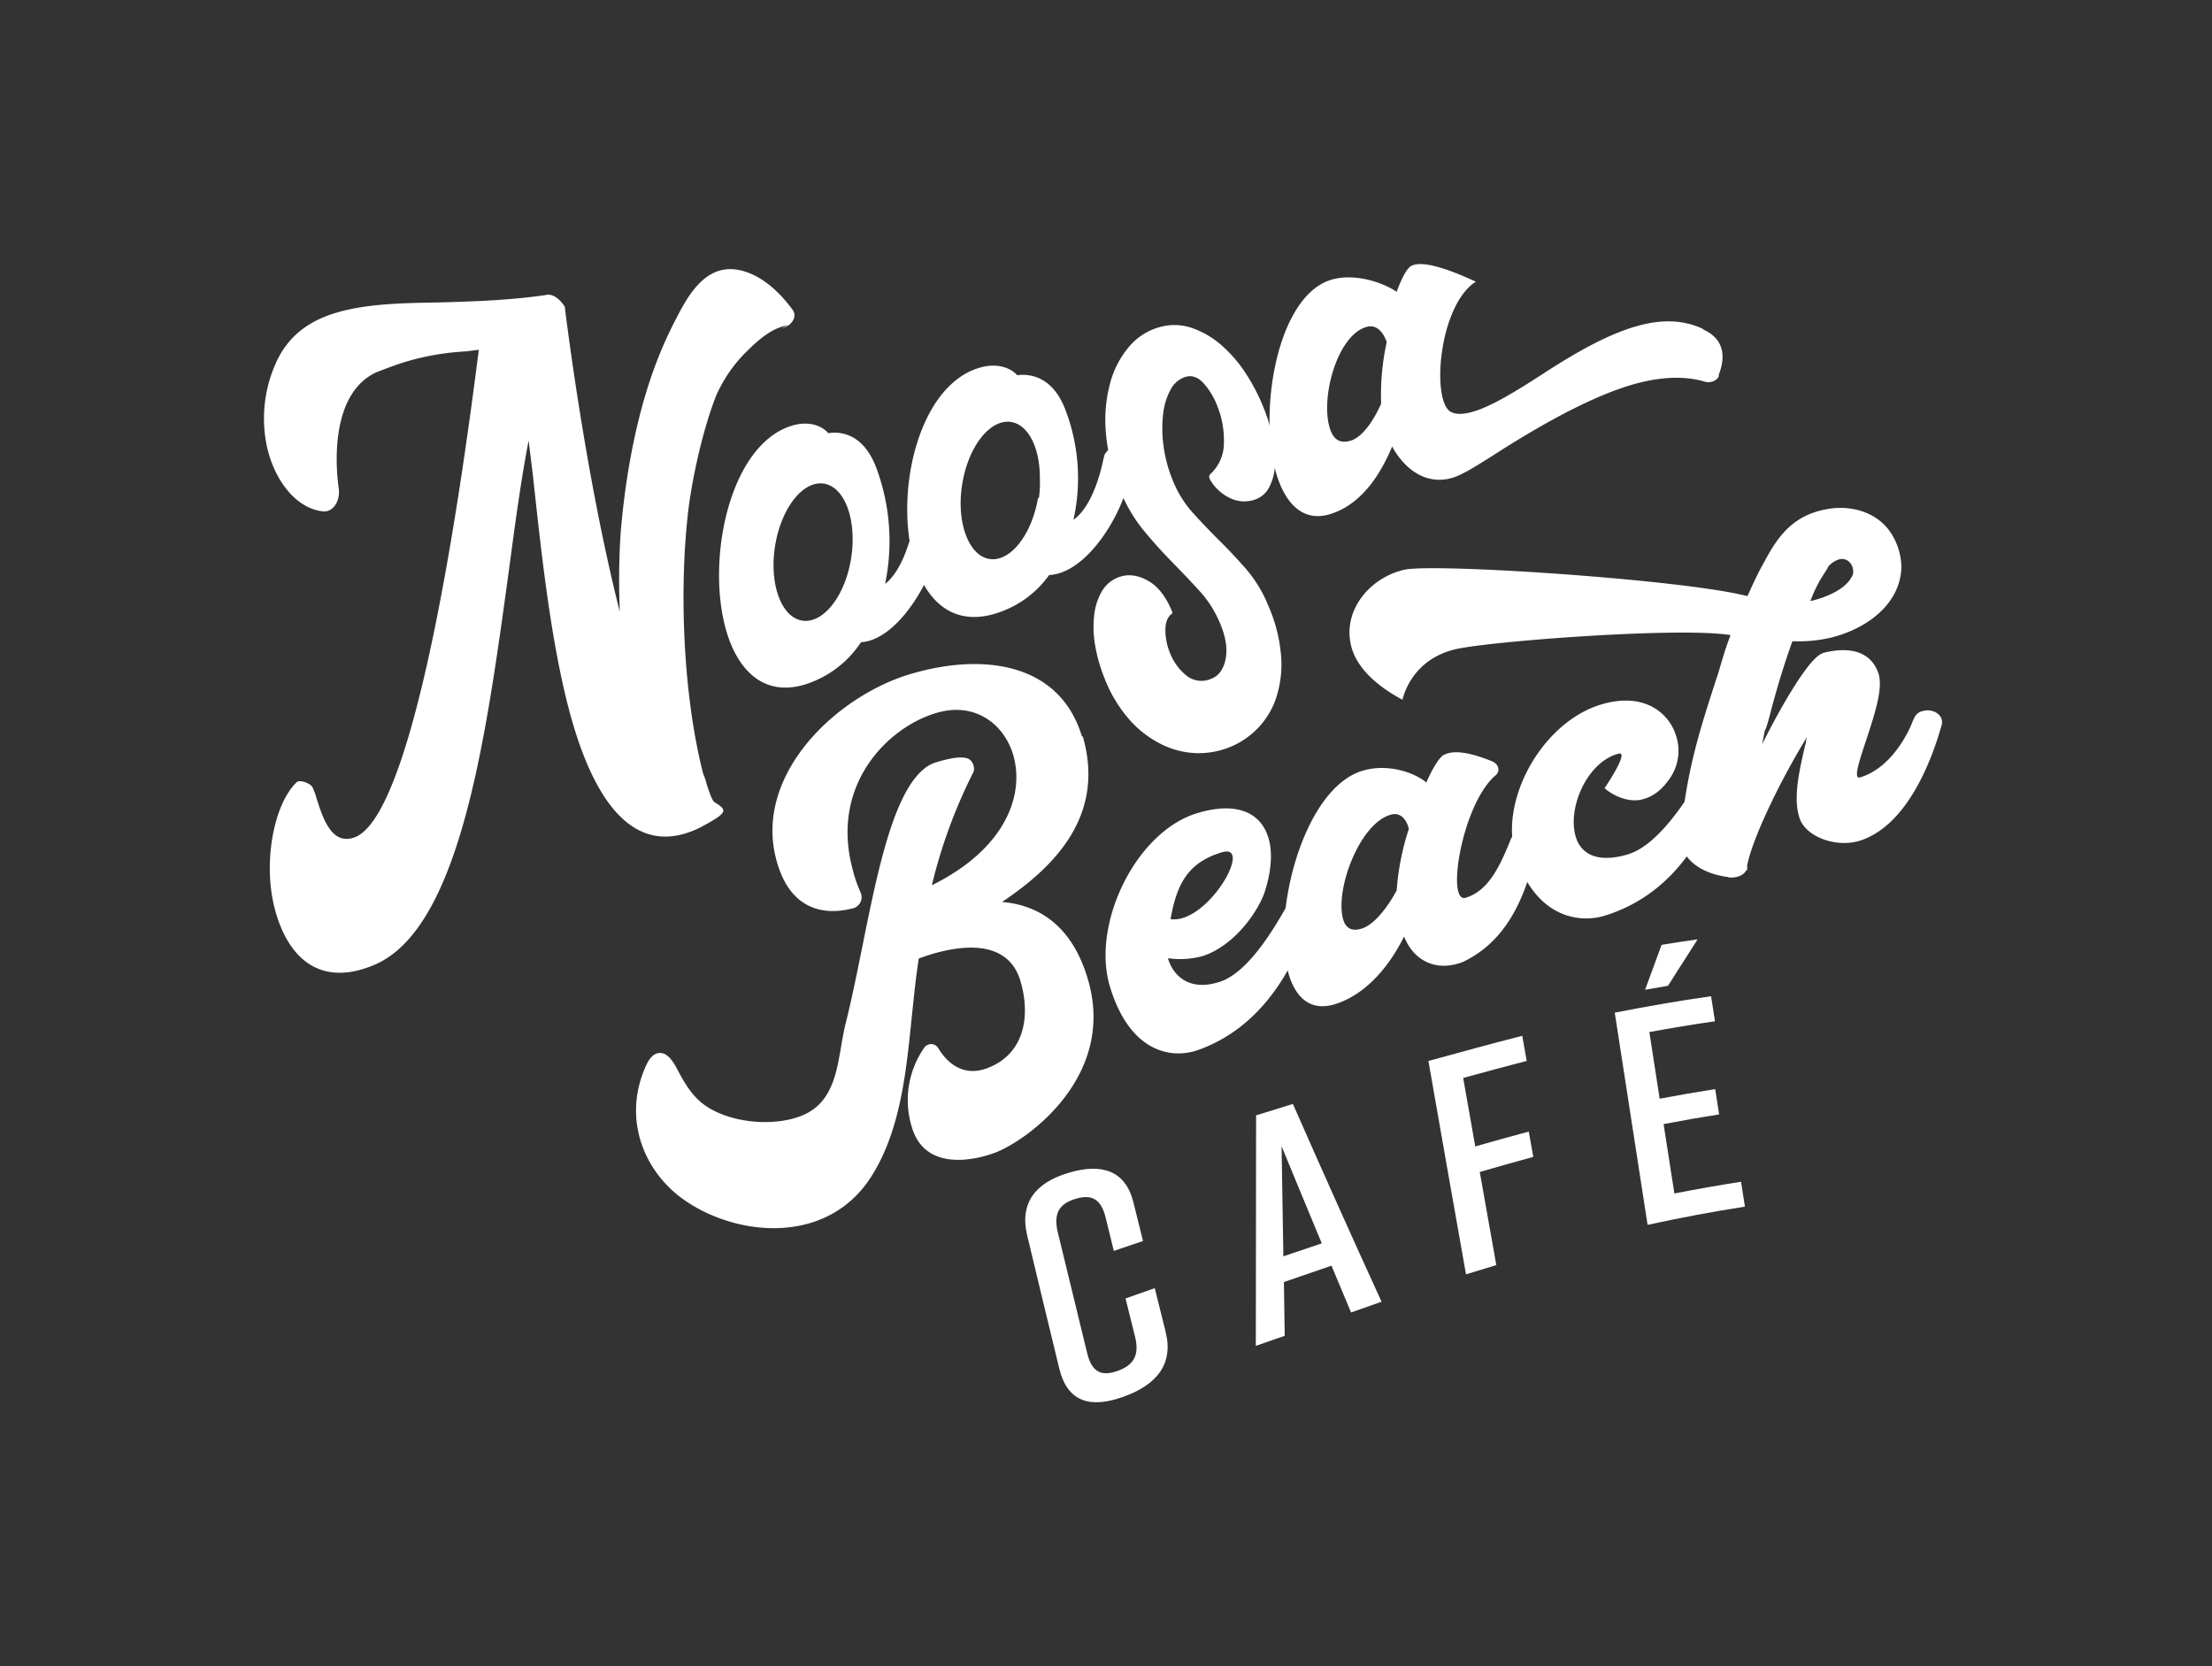
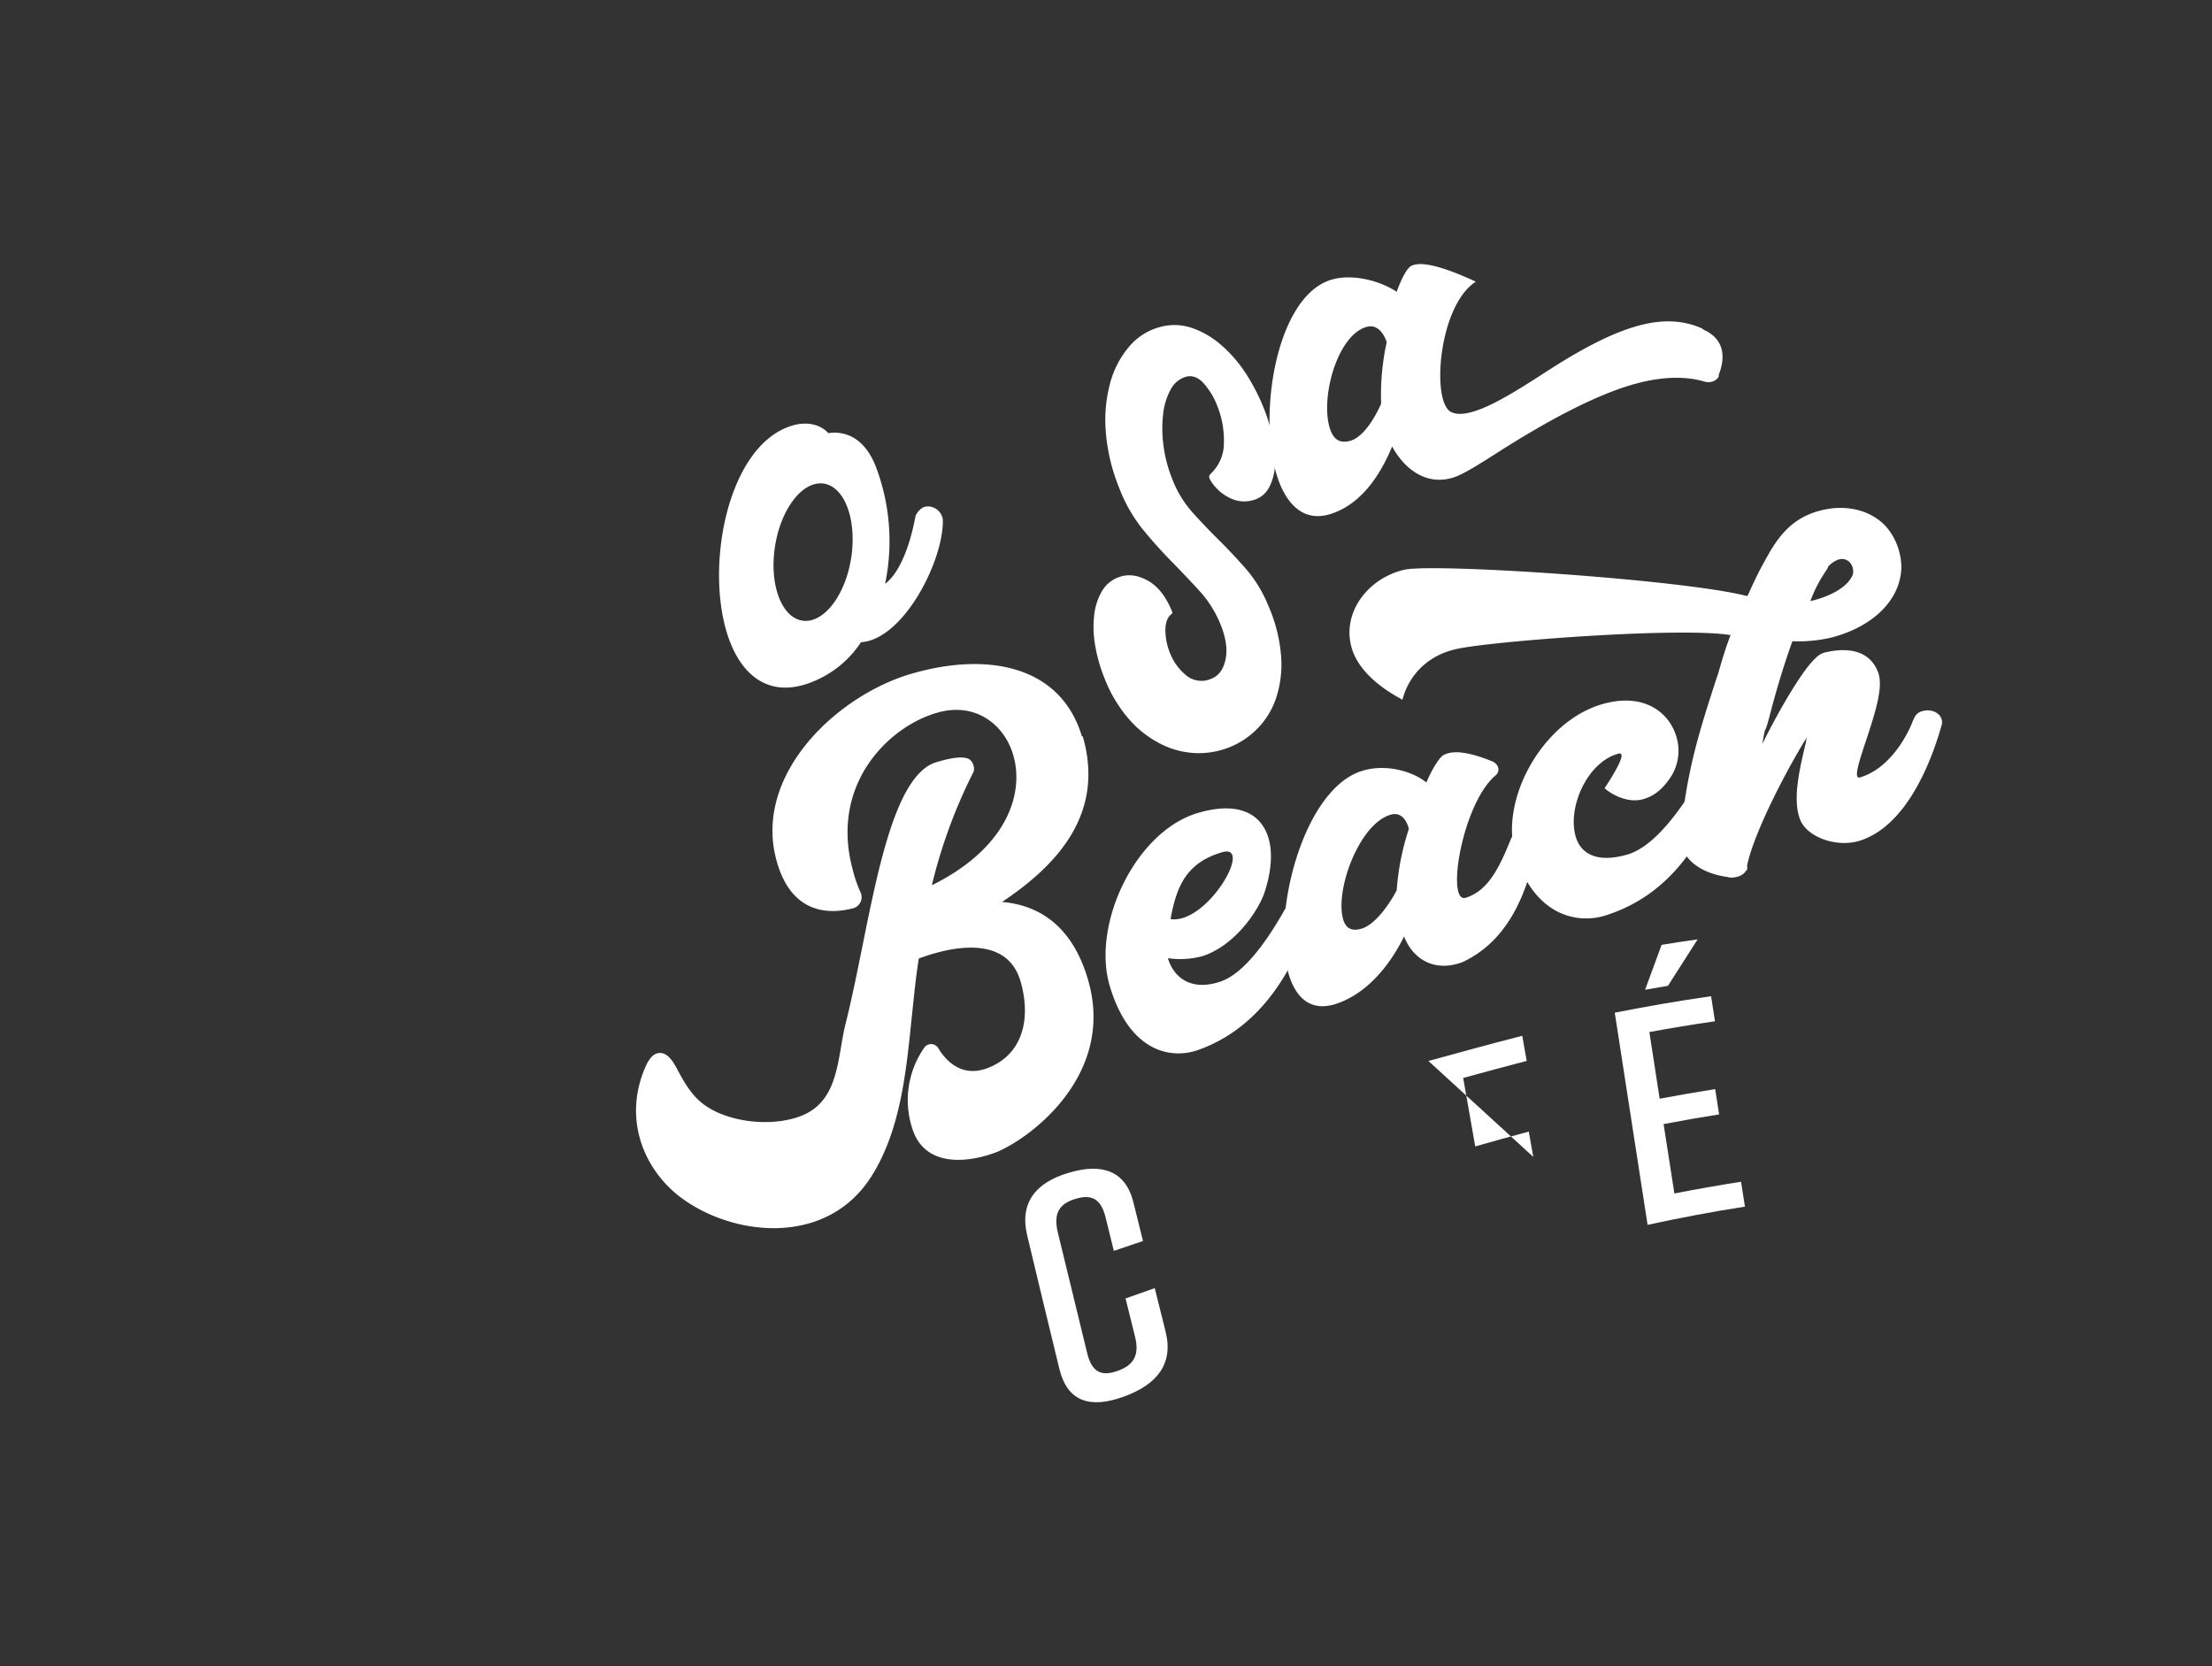
<svg xmlns="http://www.w3.org/2000/svg" id="Layer_1" data-name="Layer 1" viewBox="0 0 746 562">
  <rect x="0" y="0" width="746" height="562" fill="#333333" stroke="none" />
  <defs>
    <style>.cls-1{fill:#fff;}</style>
  </defs>
-   <path id="Path_226" data-name="Path 226" class="cls-1" d="M266,109.72c-5,.49-9.85,4.52-13.75,8.39A48.15,48.15,0,0,0,241.5,133.5c-4.14,10.6-7.4,24.72-9.08,36.35-3.57,27.24-2.18,64.23,4.73,91.12a18.91,18.91,0,0,1,1.18,3.52c1.41,4.34,2.09,5.91,2.93,6.23,4,2.57,4.42,3.28-5.11,8.36-22.61,11.22-36.52-9.59-44.54-40.83-6.32-24.56-9.42-55.47-11.92-78.19l-1.41-11.49c-3,15.57-5.07,32.2-7.27,48.31-7.5,54.55-16.39,116.41-44.68,128.5-19.25,8.21-29.88-3.42-33.85-19.63-3.83-15.56.08-35.13,7.78-42.11,1.39-.55,3.92.42,5,1.64a19,19,0,0,1,1.5,4c2.08,6.39,5.05,16.29,13.16,13,21.34-9.08,37.06-129,41.56-164.31l-4.32.54a88,88,0,0,0-19.53,3.26c-3.25.93-6.65,2.24-10.52,3.71-15,6.72-14.28,29.47-12.85,39.41.49,4.07-1.86,7.79-5.17,7.59-8.47-.74-16.07-9.34-18.94-21.3a45.51,45.51,0,0,1,2.55-27.95c4.12-9.89,11.57-15.11,21.08-17.87,9.74-2.83,21.3-3.16,33.87-3.35,11.79-.31,24.28-.72,36.63-2.53l-.23,0c2.55-.63,5.14,1.85,6.43,4,0,0,6.65,55.94,18.56,102.87a247.75,247.75,0,0,1,.24-26.14c1.54-19.15,5.17-38.84,11.07-55.21a139.2,139.2,0,0,1,8.09-18.33c4.26-8.26,9.85-17,19.7-15.79,7.62,1.09,14.25,6.84,19.25,13.73,1.59,2.31-.53,5.42-3.78,6.13l2.41-1.12" />
  <path id="Path_228" data-name="Path 228" class="cls-1" d="M575.43,112.07l-.89-.88c8.44,3.86,6.66,11.38,5,15.47l.22,0c-.5,1.64-2.79,2.65-4.8,2.07-6.66-2-14.45-1.6-22.3.41-15,3.8-33.56,14.6-46.22,22.6-7.1,4.53-13,8.37-16.61,9.41-8.74,2.58-16.06-2.75-20.33-10.56-3.12,7.54-9.35,19.18-20.78,22.77-8.07,2.54-13.74-2-17.11-10.23-8.15-20.05-1.8-64.16,18.16-69,7.39-1.84,16.43,1,21.25,4.29,1.63-4.43,3.39-7.93,5-8.79,1.48-.61,5.47-2.18,21.7,5.37-12.62,8.06-15.13,40.81-8.26,44,1.88.88,4.3.68,7-.06,6.27-1.72,15-7.09,23.74-12.76,10.51-6.83,22.72-14.08,33.93-16.74,7-1.66,13.71-1.48,20,1.39l1.29,1.21m-107.75,3.37c-.84-2.64-3-6.12-6.61-5.2-10.31,2.61-16.27,25.35-12.19,35.3,1.15,2.8,3.2,4.12,6.57,3.14,4.93-1.44,8.95-9.27,10.35-12.51a82.59,82.59,0,0,1,1.88-20.74m.26.65c-.08-.22-.17-.43-.26-.65a.2.2,0,0,0,.15-.23s0,0,0,0c.05.3.09.61.13.92" />
  <path id="Path_229" data-name="Path 229" class="cls-1" d="M364.93,248.39l.22-.07c7.73,26.56-9.31,43.93-27.21,55.88,11.93,1,23.48,7.55,28.93,26,9.61,32.25-19.42,53.71-30.73,58.35-8.15,3.17-24.44,6.24-28.66-8.55a30.86,30.86,0,0,1,4.21-26.62,2.81,2.81,0,0,1,3.92-.75,2.71,2.71,0,0,1,.89,1c1.88,3.09,7.16,10.11,16.43,6.64,12.22-4.57,14.82-17,11.25-29.29-5.26-18.14-29.11-9.61-34.31-7.71-1,6.16-1.63,12.71-2.24,18.5-1.87,17.87-3.53,39-13.82,55.1-14.7,23-44.76,20.34-62.61,8.14-13.55-9.17-21.53-27.09-13.46-45.32.86-1.93,2.1-4,4-4.45,3.29-.82,5.46,3.1,6.8,5.64,2,3.82,4.24,7.61,7.32,10.39,8.05,7.3,24.6,9.22,34.9,4.85,12.32-5.23,11.62-19.61,14.39-30.74,2.3-9.23,4.13-18.5,6-27.73,5.31-26.45,10.81-51.85,21.53-59.12a11.74,11.74,0,0,1,3-1.43c4.75-1.43,8.27-2,10.4-1.37,1.84.45,2.79,2.9,2.27,4.55a174.66,174.66,0,0,0-14.08,38.28c25-12.34,31.25-30.53,27.49-43.75-3.05-10.67-13-18.09-25.62-14.45-16.51,4.64-36.43,24.3-28.51,53.12a43.41,43.41,0,0,0,2.53,7.35,3.9,3.9,0,0,1-1.74,5.24,4.36,4.36,0,0,1-1.16.37c-10.44,2.58-22.37-.15-26.14-19.53-5.08-28,22.72-53.24,47.15-59.93,24.43-6.88,49.32-2.89,56.62,21.41" />
  <path id="Path_230" data-name="Path 230" class="cls-1" d="M437.66,302.23a4.12,4.12,0,0,1,5.41,5.13c-4.16,11.11-13,37.51-39,46.77-9.27,3.27-23.23.57-29.82-21.65-6.19-21,8.95-52.4,30-58.37,13.22-3.84,21,.18,23.51,8.42,1.53,5,1,11.54-1.37,18.69-2.18,6.11-9.85,17.61-20.75,21.22a28.86,28.86,0,0,1-11.77.73c1.87,6.21,7.51,11.32,17.71,7.89,9.51-3.22,18.18-18.14,21.81-24.45l1.16-2a9.72,9.72,0,0,1,2.22-1.87l.86-.5m-25.57-14.78C401,290.8,396.92,297.63,394.78,310c12.5,1.69,28.21-25.87,17.31-22.54" />
  <path id="Path_231" data-name="Path 231" class="cls-1" d="M518.57,285.07l-1.05,4.5-.07-.2c-3,11.69-8.42,27.73-24.21,35.12-9.38,3.51-16.71-.9-19.71-8.66-3.7,7.56-11.14,18.75-22.74,22.67-8.34,2.82-13.55-1.5-16.08-9.64-6.13-19.8,4.75-63.67,25.39-69.08,8.11-2.21,16.84.71,20.94,4.12,2-4.66,4.37-8.45,5.86-9.3,1.55-.65,5-2.43,16.31,2.16,2.32.94,2.88,3.46,1.06,4.84-11.22,9.68-16.67,43.25-9.95,41.18,7.42-2.28,11.29-9.93,15.19-19.72,2-4.79,10-2.87,9,2m-43.36-5.41c-.57-2.58-2.4-5.94-6.11-4.89-10.66,3-19,25.72-16,35.5.87,2.75,2.79,4,6.27,2.9,5.1-1.63,10-9.58,11.72-12.85a85.59,85.59,0,0,1,4.08-20.66m.2.63c-.07-.21-.13-.42-.2-.63s.23-.07.16-.28c0,.31,0,.61,0,.91" />
  <path id="Path_232" data-name="Path 232" class="cls-1" d="M575,262.49c3.48-.95,6.4,1.59,5.41,4.58-4.16,9.89-13,33.5-39,41.7-9.27,2.9-23.53.26-30.12-19.78-6.19-18.95,9.25-46.74,30.35-51.84,13-3.23,20.92,3.12,23.45,10.49a16.32,16.32,0,0,1-1.47,14.17c-3.14,4.88-6.29,6.83-9.53,7.74-5.8,1.63-11.77-2.53-12.94-3.73,0,0,8.63-12.7,4.69-11.63-10.67,2.78-17.54,18.67-14.28,28.45,1.8,5.38,7.21,8.54,17.41,5.52,9.51-2.84,18.17-16.15,21.81-21.77.39-.59.77-1.19,1.16-1.79a9,9,0,0,1,2.21-1.67l.87-.44" />
  <path id="Path_233" data-name="Path 233" class="cls-1" d="M604.46,216.33c-3,8.41-5.51,16.77-7.7,25.32-2.28,8.35-.82.67-2.46,9.32,6.62-13.25,13.86-25.23,18-29a7.17,7.17,0,0,1,2.76-1.81c5.31-1.34,14.95-2.39,18.34,6.61,1.88,5-1.13,13.92-3.72,21.93-2.5,7.54-4.81,14.21-2.4,13.5,10.39-3.06,16.51-15.07,18-19.59,0,.07.05.13.07.2a4,4,0,0,1,3.11-3c3.63-1,7.25,1.46,6.37,4.72-2.81,10-10.9,33.66-27.56,39-8,2.51-18-1.3-20.22-7.2-2.48-6.7-.35-16.16,1.95-25.79.09-.47.17-.27.09-.47s.09-.48.28-1.43c-8.15,13.23-18.2,33.35-20.18,43.41a2.1,2.1,0,0,1-.2,1.66l-.07-.2c-1.09,2.17-4.14,2.68-6.13,2.39l.24-.08c-6.45-.72-13.19-3.72-15.47-9.34-1.05-2.94-.82-6.05-.35-9.23,2.25-19.11,6-30.89,11.53-48,.26-.76.52-1.52.77-2.27,1.3-4.49,2.35-8.21,4.13-12.78-17.32-2.84-82.32,2.17-93,4.82C475.49,222.71,473,236,473,236c-9.84-5.23-15.17-11.28-17-17-3.86-12.13,5.35-24.09,17.68-26.86,10.63-2.24,94.63,3.4,115.57,8.91,9.56,2.57-8-1.81,0,0l.33-.53c1.6-3.57,3.37-7.4,5.29-10.78,3.77-7,8-14,17.31-17.05a31.38,31.38,0,0,1,6.29-1.3c7.31-.63,14.47,1.87,18.66,7.52a21.58,21.58,0,0,1,4.11,12.42c-.29,11.8-10.74,20.48-23.79,23.74a49.05,49.05,0,0,1-13,1.2m5.84-13.57.24,0-.69,2.41-1.8-2.05a10.08,10.08,0,0,0,2.25-.31m.24,0c5.8-1.37,12.36-4.24,14.31-8.89.79-2.83-1.53-6.3-5-5.08a8.78,8.78,0,0,0-3.51,2.57l.25-.05c-.78,1.21-1.56,2.43-2.33,3.65a45,45,0,0,0-3.7,7.81" />
  <path id="Path_234" data-name="Path 234" class="cls-1" d="M395.31,206.35c.15.36.1.59-.15.68q-2.1,1.58-2.13,5.45a20.59,20.59,0,0,0,1.59,7.86,18.32,18.32,0,0,0,5.44,7.45,8.05,8.05,0,0,0,8.38,1.15q3.78-1.4,4.87-6.51c.72-3.41.15-7.37-1.72-11.92a37.67,37.67,0,0,0-7-11.15q-4.44-4.86-9.41-9.92t-9.7-10.81a51.57,51.57,0,0,1-8-14,63.26,63.26,0,0,1-4.58-19.44,48,48,0,0,1,1.6-16.36,31.43,31.43,0,0,1,6.37-12,20.48,20.48,0,0,1,9.92-6.42,18.34,18.34,0,0,1,11.14.18,30,30,0,0,1,9.93,5.78,45.43,45.43,0,0,1,8.21,9.45,66.69,66.69,0,0,1,6,11.5,58.55,58.55,0,0,1,3.18,10.42,34.6,34.6,0,0,1,.72,9.41,17.81,17.81,0,0,1-2,7.31,8.44,8.44,0,0,1-5.07,4.14,10.78,10.78,0,0,1-7.91-.54,15.41,15.41,0,0,1-6.66-5.9,2.7,2.7,0,0,1-.47-1,1.26,1.26,0,0,1,.29-1.23,14.1,14.1,0,0,0,4.61-10.58,30.84,30.84,0,0,0-2.14-12.2,24.86,24.86,0,0,0-4.84-8.05q-2.78-2.91-5.93-2a8.59,8.59,0,0,0-5.06,4.3,22.27,22.27,0,0,0-2.52,8.27,42.58,42.58,0,0,0,.13,10.7,46.42,46.42,0,0,0,3,11.35,36.86,36.86,0,0,0,6.83,11.17q4.26,4.73,8.92,9.34t9.15,9.75a44.88,44.88,0,0,1,7.49,12.41,52.4,52.4,0,0,1,4.29,17.23,36.53,36.53,0,0,1-1.74,13.89,26.93,26.93,0,0,1-6.34,10.29,27.45,27.45,0,0,1-9.63,6.33A28.2,28.2,0,0,1,403.25,254a28.7,28.7,0,0,1-11.6-3,35.39,35.39,0,0,1-10.76-8.29,46.71,46.71,0,0,1-8.47-14.17,52.72,52.72,0,0,1-3.1-11,35.81,35.81,0,0,1-.29-10.18,20.4,20.4,0,0,1,2.65-8.06,10.83,10.83,0,0,1,5.83-4.71c3-1.06,6.24-.63,9.62,1.25s6.12,5.38,8.18,10.47" />
  <path id="Path_236" data-name="Path 236" class="cls-1" d="M393.1,449.16c2.72,10.8-2.87,17.79-14,21.84l-.22.08c-11.1,4-18.88,1.82-21.62-9.45q-5.43-22.32-10.85-45c-2.61-10.95,2.87-17.81,14-21.08l.21-.06c11.1-3.31,19-.56,21.62,10l3.24,13.06c-3.29,1.12-6.56,2.24-9.84,3.33q-1.39-5.61-2.77-11.26c-1.58-6.44-4.87-7.9-10.21-6.27s-7.48,4.78-5.91,11.31q5,20.55,9.92,40.79c1.58,6.43,4.87,7.81,10.21,5.92s7.5-5.19,5.92-11.52q-1.6-6.45-3.21-12.93,4.92-1.71,9.85-3.47,1.83,7.36,3.67,14.69" />
-   <path id="Path_237" data-name="Path 237" class="cls-1" d="M449,426.89q-8,2.76-16,5.5l.27,18.13q-4.86,1.71-9.74,3.39l.09-77.74q6.2-1.91,12.41-3.85,14.94,34,29.9,66.71l-10.28,3.62q-3.3-7.84-6.6-15.76m-3.28-7.55q-6.78-16.26-13.56-32.78.3,18.58.61,37.16,6.48-2.18,12.95-4.38" />
-   <path id="Path_238" data-name="Path 238" class="cls-1" d="M481.74,357.83c10.55-2.92,21.1-5.78,31.64-8.49l1.5,8.47q-10.71,2.79-21.42,5.75,2,11.56,4.07,23.09,9-2.58,18.05-5c.51,2.84,1,5.69,1.52,8.53q-9,2.47-18.05,5.09,2.79,15.74,5.58,31.4-5.11,1.55-10.22,3.12-6.35-35.75-12.67-71.94" />
+   <path id="Path_238" data-name="Path 238" class="cls-1" d="M481.74,357.83c10.55-2.92,21.1-5.78,31.64-8.49l1.5,8.47q-10.71,2.79-21.42,5.75,2,11.56,4.07,23.09,9-2.58,18.05-5c.51,2.84,1,5.69,1.52,8.53" />
  <path id="Path_239" data-name="Path 239" class="cls-1" d="M555.65,413.1q-5.53-35.61-11.07-71.56c10.83-2.13,21.66-4,32.49-5.55q.66,4.23,1.31,8.45-11.05,1.59-22.13,3.64,1.74,11.25,3.47,22.48,9.38-1.77,18.73-3.24c.44,2.85.89,5.69,1.33,8.53q-9.36,1.47-18.73,3.27,1.83,11.72,3.64,23.4,11.25-2.2,22.48-3.95c.44,2.8.87,5.59,1.31,8.39-10.94,1.69-21.88,3.77-32.83,6.14m16.87-96.28q-5,7.76-10,15.66c-2.57.42-5.14.87-7.71,1.33q2.77-7.6,5.57-15.15,6.06-1,12.11-1.84" />
-   <path class="cls-1" d="M375.94,150.68h0l-.23.07c-1.22.11-2.69,1.56-3.25,2.75l-.39,1.63c-1.07,5.12-4,15.92-10.05,20.18a64.36,64.36,0,0,0-2.73-37.14c-4.08-10.76-11.43-12.25-16.23-11.63-2.58-2.85-7.32-4.08-12.54-2.56-21.81,6.15-29.62,45.6-21.31,68.07,4.55,12.28,13.9,19.42,27.89,14.43a34.39,34.39,0,0,0,16.73-12.55c14.34-.64,28.08-25.84,27.81-38.94A5.19,5.19,0,0,0,375.94,150.68Zm-25.58,17.37-.29-.07c-2.14,12.49-9.41,21.65-16.4,20.54s-11.2-12.37-9.18-25.13S333.9,141.2,341,142.32c5.9.94,9.73,8.89,9.69,18.88A36.57,36.57,0,0,1,350.36,168.05Z" />
  <path class="cls-1" d="M312.29,170.83h0l-.23.08c-1.22.14-2.67,1.69-3.23,2.94-.13.57-.26,1.14-.38,1.72-1.05,5.39-4,16.79-9.95,21.35A70.7,70.7,0,0,0,295.61,158c-4.12-11.22-11.47-12.65-16.26-11.91-2.59-2.94-7.32-4.14-12.53-2.44-21.74,6.91-29.37,48.45-21,71.82,4.6,12.77,14,20.08,27.91,14.59a35.14,35.14,0,0,0,16.64-13.46c14.33-.9,27.93-27.56,27.61-41.32A5.15,5.15,0,0,0,312.29,170.83Zm-25.24,17.41c-2,12.76-9.4,22.19-16.49,21.07s-11.19-12.38-9.17-25.13c1.95-12.33,8.91-21.56,15.78-21.14a4.3,4.3,0,0,1,1.17.17C285.14,164.74,289,175.77,287.05,188.24Z" />
</svg>